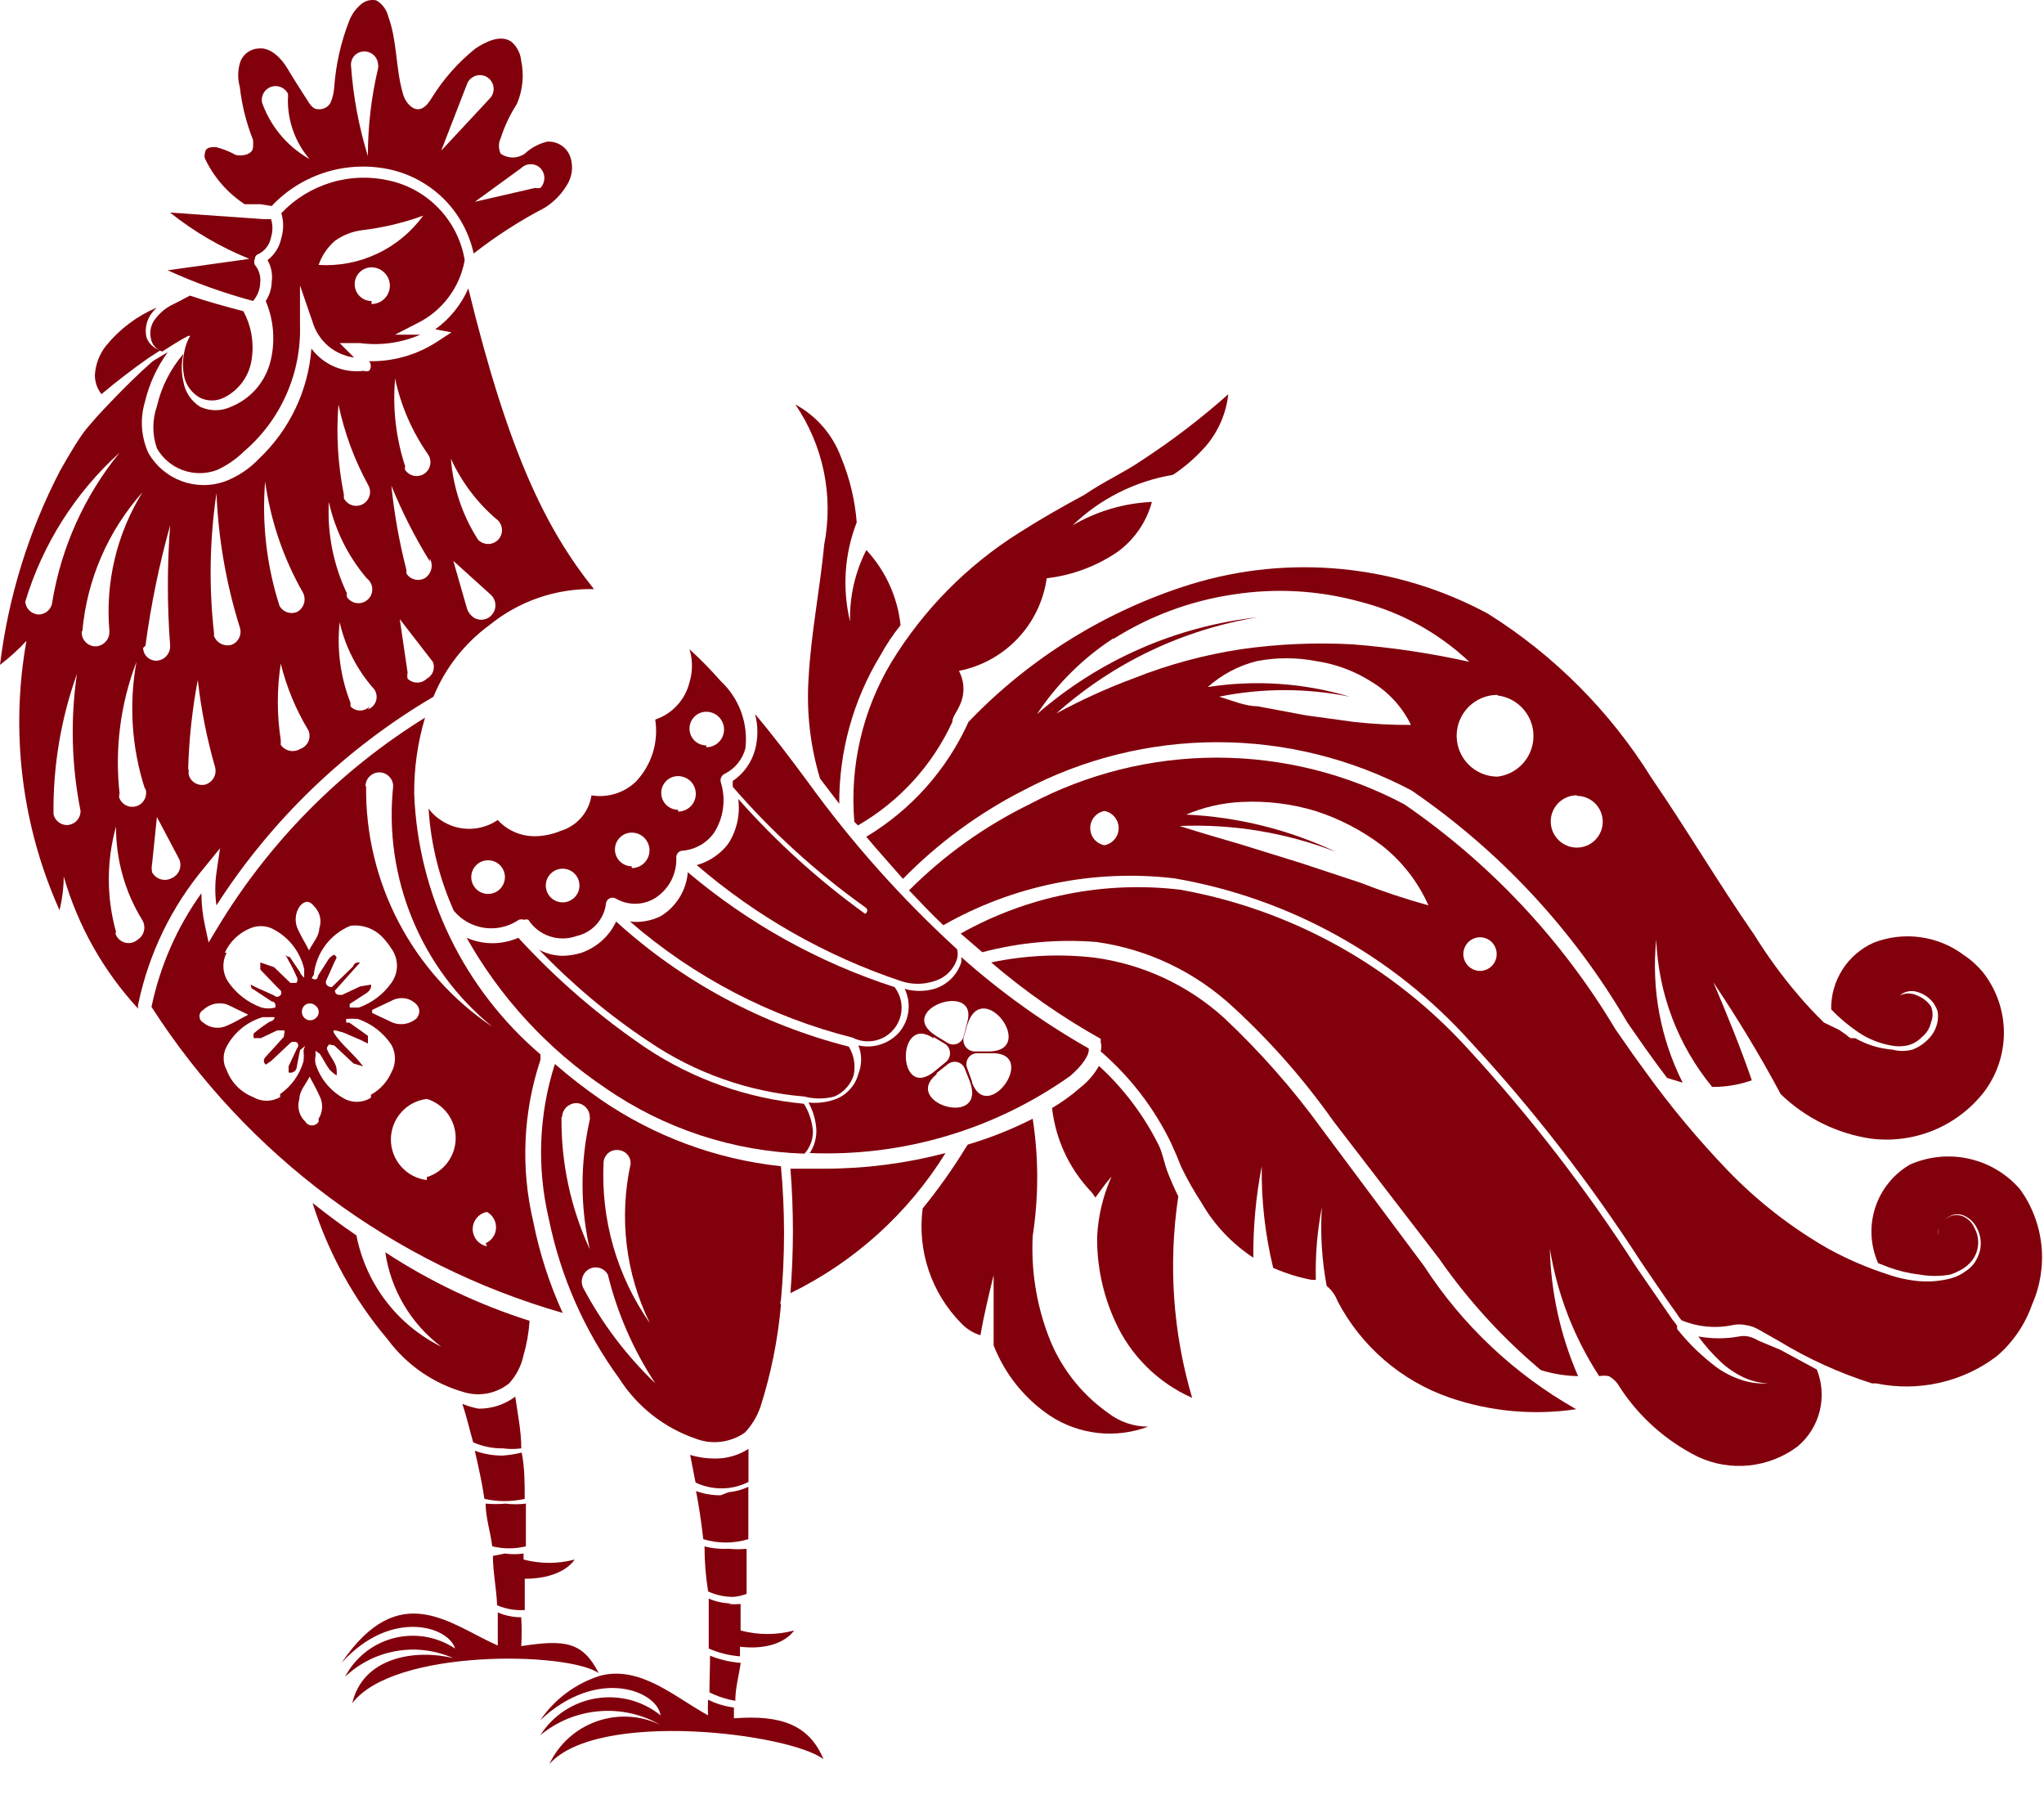
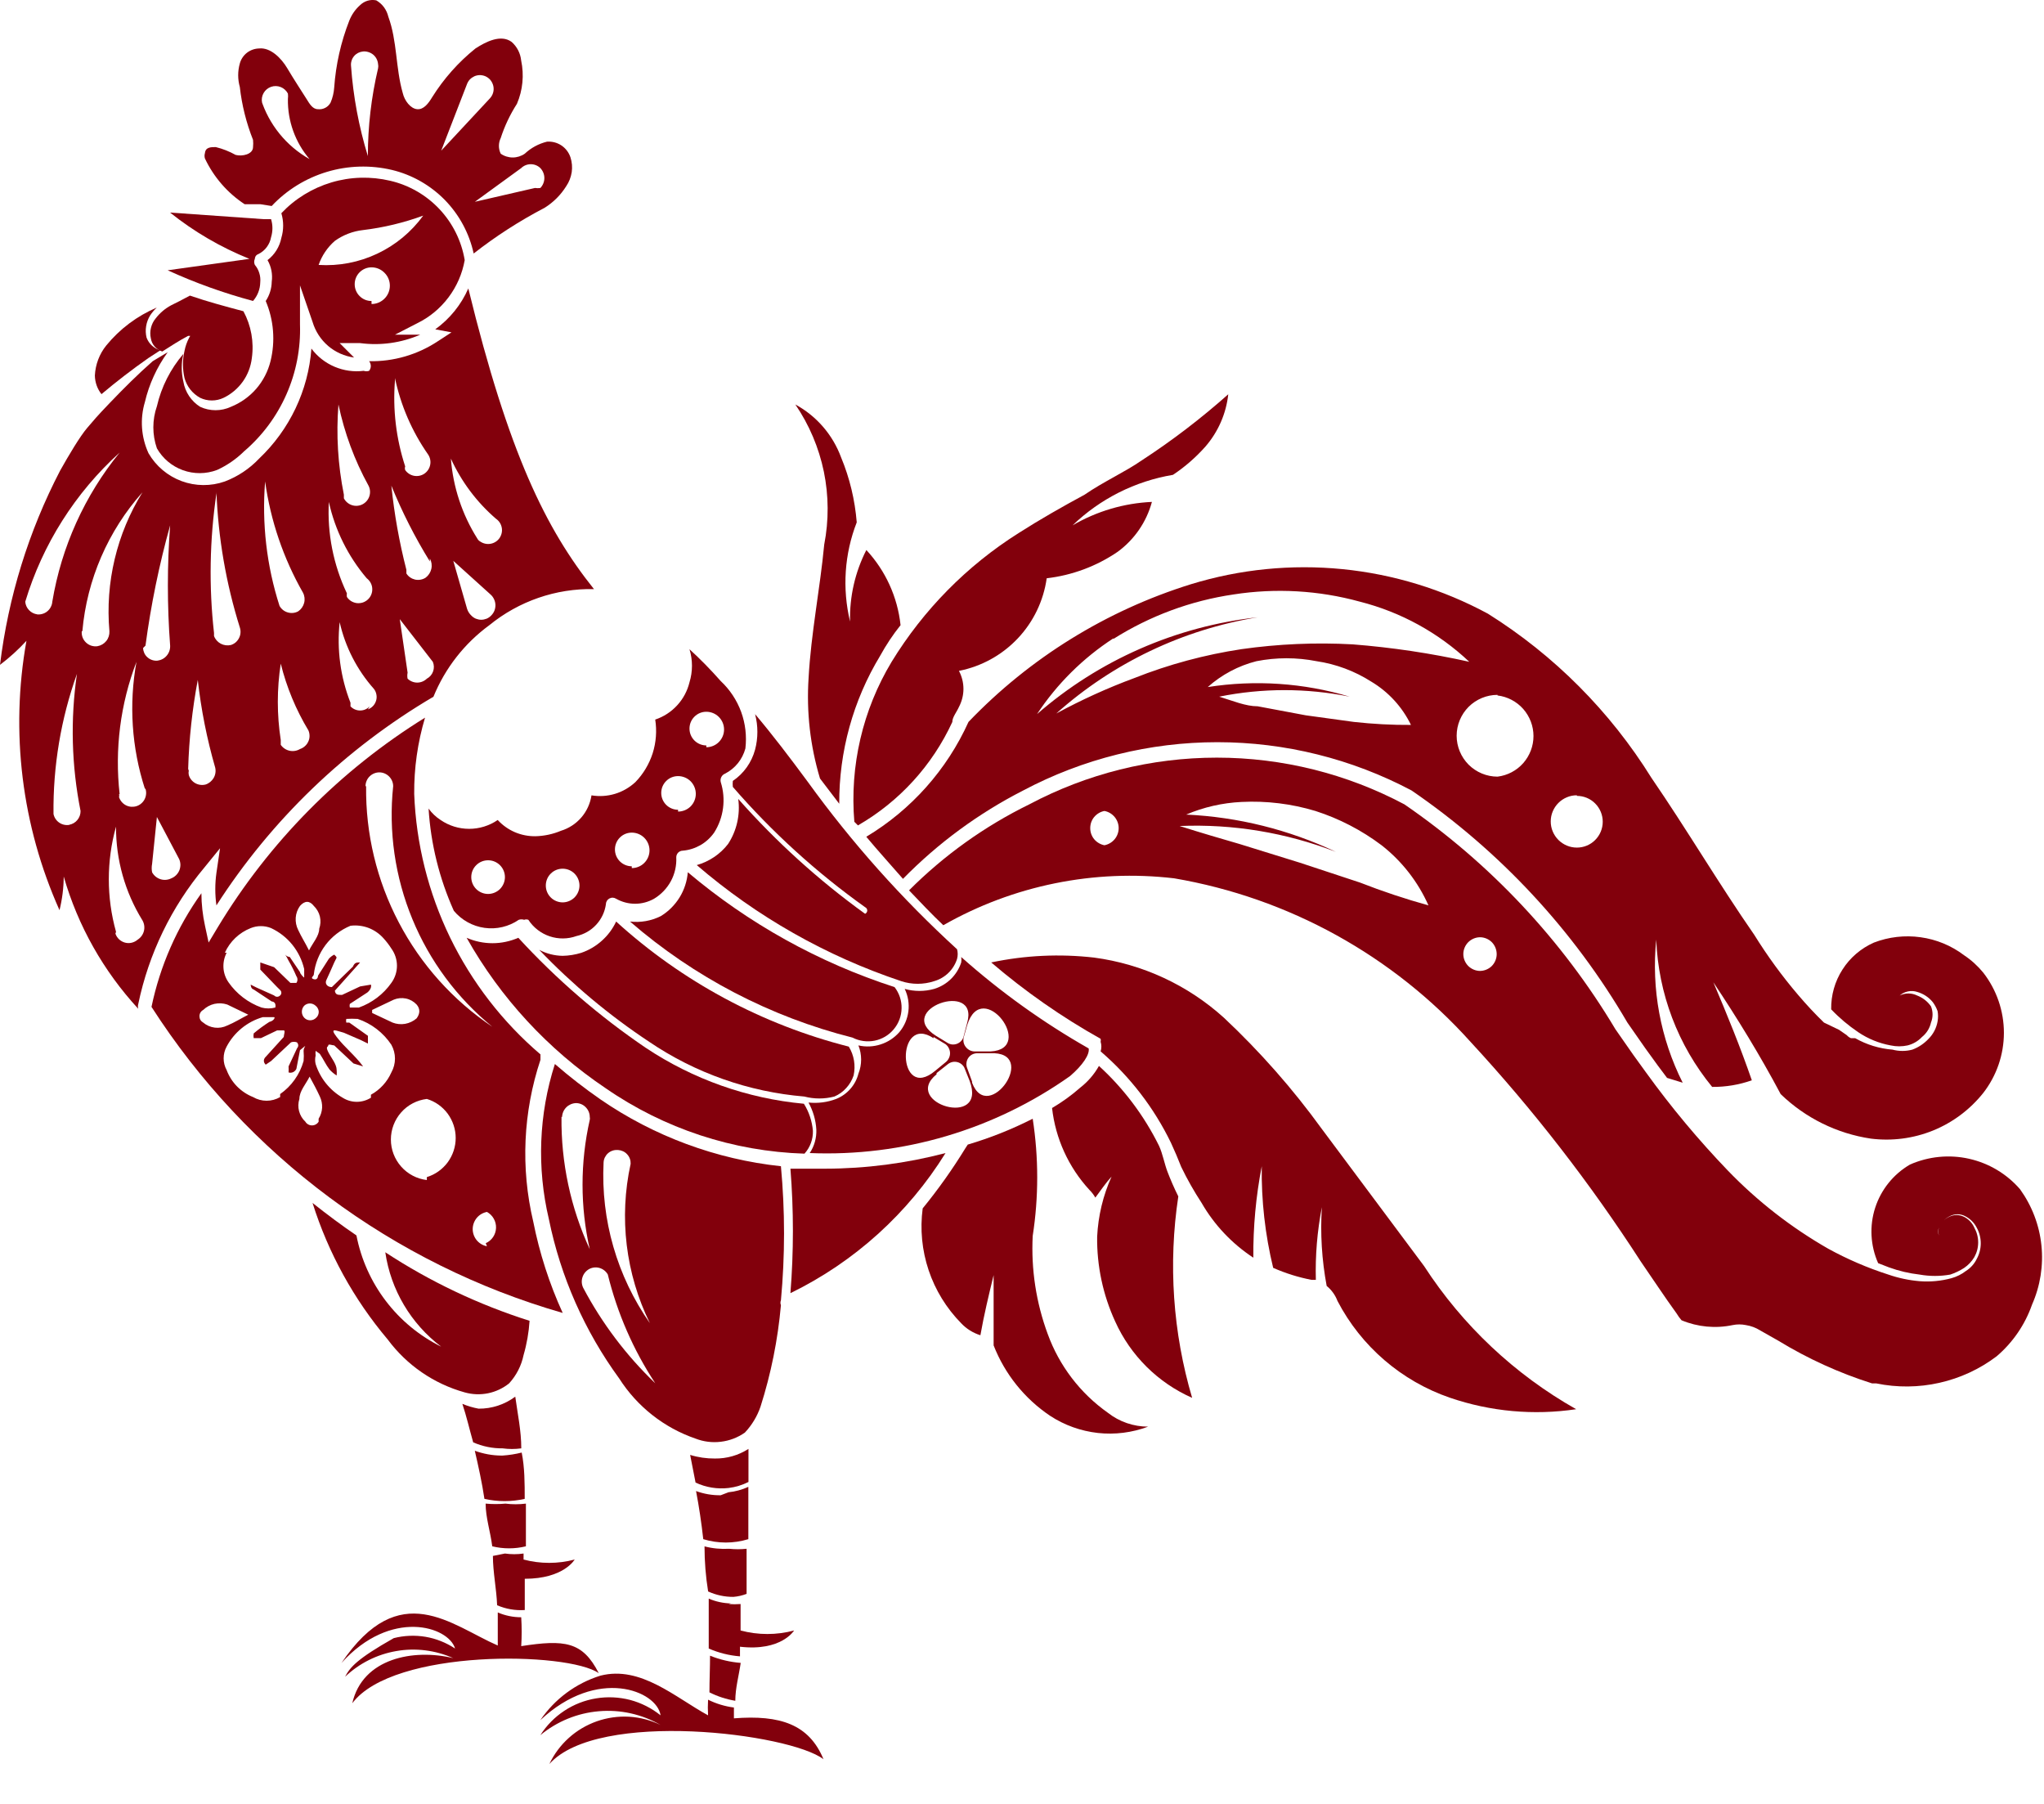
<svg xmlns="http://www.w3.org/2000/svg" width="34" height="30" viewBox="0 0 34 30" fill="none">
  <path d="M4.519 3.426C4.77 3.159 5.087 2.964 5.439 2.858C5.79 2.753 6.162 2.742 6.519 2.826C6.853 2.906 7.158 3.08 7.399 3.325C7.639 3.571 7.806 3.88 7.879 4.216C8.248 3.927 8.643 3.673 9.059 3.456C9.205 3.365 9.328 3.242 9.419 3.096C9.466 3.027 9.497 2.947 9.51 2.864C9.522 2.781 9.515 2.696 9.489 2.616C9.462 2.535 9.409 2.466 9.339 2.419C9.268 2.372 9.184 2.35 9.099 2.356C8.96 2.39 8.833 2.459 8.729 2.556C8.67 2.597 8.6 2.619 8.529 2.619C8.457 2.619 8.387 2.597 8.329 2.556C8.309 2.515 8.299 2.471 8.299 2.426C8.299 2.381 8.309 2.337 8.329 2.296C8.394 2.095 8.485 1.904 8.599 1.726C8.696 1.499 8.72 1.248 8.669 1.006C8.657 0.886 8.6 0.775 8.509 0.696C8.329 0.566 8.079 0.696 7.909 0.806C7.625 1.034 7.382 1.308 7.189 1.616C7.129 1.716 7.049 1.826 6.939 1.816C6.829 1.806 6.729 1.676 6.699 1.546C6.579 1.126 6.609 0.686 6.459 0.276C6.446 0.22 6.421 0.167 6.387 0.12C6.353 0.074 6.309 0.035 6.259 0.006C6.211 -0.004 6.161 -0.002 6.114 0.012C6.067 0.026 6.024 0.052 5.989 0.086C5.909 0.157 5.848 0.246 5.809 0.346C5.67 0.701 5.586 1.076 5.559 1.456C5.553 1.542 5.533 1.627 5.499 1.706C5.479 1.743 5.448 1.774 5.411 1.793C5.373 1.813 5.331 1.821 5.289 1.816C5.199 1.816 5.149 1.726 5.099 1.646C5.049 1.566 4.879 1.306 4.779 1.136C4.679 0.966 4.499 0.786 4.309 0.806C4.236 0.808 4.165 0.833 4.107 0.878C4.05 0.923 4.008 0.985 3.989 1.056C3.953 1.184 3.953 1.318 3.989 1.446C4.023 1.748 4.097 2.044 4.209 2.326C4.213 2.366 4.213 2.406 4.209 2.446C4.209 2.566 4.029 2.606 3.919 2.576C3.815 2.518 3.704 2.474 3.589 2.446C3.509 2.446 3.419 2.446 3.409 2.546C3.4 2.575 3.4 2.607 3.409 2.636C3.555 2.945 3.783 3.208 4.069 3.396H4.329L4.519 3.426ZM8.669 2.796C8.712 2.754 8.769 2.731 8.829 2.731C8.889 2.731 8.946 2.754 8.989 2.796C9.031 2.841 9.055 2.9 9.055 2.961C9.055 3.022 9.031 3.081 8.989 3.126C8.959 3.131 8.929 3.131 8.899 3.126L7.899 3.356L8.669 2.796ZM7.769 1.396C7.78 1.368 7.796 1.342 7.817 1.32C7.839 1.298 7.864 1.281 7.892 1.268C7.92 1.256 7.95 1.25 7.98 1.249C8.01 1.249 8.041 1.255 8.069 1.266C8.103 1.28 8.134 1.303 8.158 1.331C8.181 1.36 8.198 1.394 8.206 1.43C8.214 1.466 8.213 1.504 8.203 1.54C8.193 1.576 8.174 1.609 8.149 1.636L7.339 2.506L7.769 1.396ZM6.039 0.856C6.069 0.853 6.099 0.857 6.128 0.866C6.157 0.875 6.184 0.889 6.208 0.909C6.231 0.928 6.25 0.952 6.264 0.979C6.278 1.006 6.286 1.036 6.289 1.066C6.294 1.089 6.294 1.113 6.289 1.136C6.176 1.615 6.119 2.104 6.119 2.596C5.969 2.108 5.875 1.605 5.839 1.096C5.836 1.067 5.839 1.038 5.848 1.01C5.856 0.982 5.87 0.957 5.889 0.934C5.907 0.912 5.93 0.894 5.956 0.88C5.982 0.867 6.01 0.859 6.039 0.856ZM4.359 1.706C4.348 1.652 4.357 1.595 4.385 1.547C4.412 1.499 4.456 1.463 4.509 1.444C4.561 1.426 4.618 1.427 4.67 1.448C4.721 1.468 4.763 1.507 4.789 1.556C4.793 1.586 4.793 1.616 4.789 1.646C4.783 2.012 4.911 2.368 5.149 2.646C4.762 2.428 4.472 2.07 4.339 1.646L4.359 1.706Z" fill="#82000C" />
  <path d="M4.329 4.695C4.334 4.643 4.329 4.591 4.313 4.541C4.298 4.491 4.273 4.445 4.239 4.405C4.232 4.389 4.228 4.372 4.228 4.355C4.228 4.338 4.232 4.321 4.239 4.305C4.239 4.305 4.239 4.245 4.299 4.225C4.353 4.198 4.401 4.159 4.437 4.11C4.474 4.061 4.498 4.005 4.509 3.945C4.539 3.847 4.539 3.743 4.509 3.645H4.389L2.829 3.535C3.229 3.855 3.674 4.114 4.149 4.305L2.789 4.495C3.247 4.704 3.722 4.875 4.209 5.005C4.285 4.919 4.327 4.809 4.329 4.695Z" fill="#82000C" />
  <path d="M2.668 5.825C2.616 5.811 2.568 5.785 2.528 5.748C2.488 5.712 2.457 5.666 2.438 5.615C2.423 5.553 2.42 5.488 2.431 5.424C2.441 5.361 2.464 5.3 2.498 5.245C2.529 5.198 2.566 5.154 2.608 5.115C2.281 5.254 1.993 5.47 1.768 5.745C1.653 5.887 1.587 6.063 1.578 6.245C1.58 6.358 1.618 6.467 1.688 6.555C1.941 6.342 2.201 6.142 2.468 5.955L2.668 5.825Z" fill="#82000C" />
  <path d="M6.49 3.006C6.167 2.93 5.83 2.939 5.512 3.034C5.195 3.129 4.907 3.305 4.68 3.546C4.72 3.68 4.72 3.823 4.68 3.956C4.651 4.104 4.569 4.235 4.45 4.326C4.513 4.435 4.537 4.562 4.52 4.686C4.518 4.8 4.483 4.912 4.42 5.006C4.554 5.322 4.582 5.673 4.5 6.006C4.458 6.176 4.376 6.334 4.262 6.466C4.147 6.598 4.002 6.701 3.84 6.766C3.76 6.803 3.673 6.822 3.585 6.822C3.497 6.822 3.41 6.803 3.33 6.766C3.256 6.72 3.193 6.658 3.145 6.586C3.097 6.514 3.064 6.432 3.05 6.346C3.014 6.195 3.014 6.038 3.05 5.886C2.835 6.137 2.684 6.435 2.61 6.756C2.531 6.983 2.531 7.23 2.61 7.456C2.706 7.625 2.86 7.754 3.043 7.82C3.227 7.886 3.427 7.885 3.61 7.816C3.777 7.74 3.929 7.635 4.06 7.506C4.363 7.247 4.604 6.923 4.765 6.557C4.926 6.192 5.003 5.795 4.99 5.396V4.746L5.2 5.356C5.246 5.51 5.336 5.648 5.458 5.753C5.58 5.857 5.73 5.924 5.89 5.946L5.65 5.706H5.99C6.33 5.751 6.675 5.703 6.99 5.566H6.57L6.94 5.376C7.145 5.276 7.323 5.128 7.46 4.946C7.598 4.763 7.69 4.551 7.73 4.326C7.677 4.008 7.531 3.713 7.31 3.478C7.089 3.243 6.804 3.079 6.49 3.006ZM6.18 5.006C6.105 5.006 6.034 4.977 5.982 4.924C5.929 4.872 5.9 4.801 5.9 4.726C5.9 4.652 5.929 4.581 5.982 4.528C6.034 4.476 6.105 4.446 6.18 4.446C6.261 4.446 6.338 4.478 6.395 4.536C6.453 4.593 6.485 4.67 6.485 4.751C6.485 4.832 6.453 4.91 6.395 4.967C6.338 5.024 6.261 5.056 6.18 5.056V5.006ZM5.3 4.406C5.353 4.252 5.446 4.114 5.57 4.006C5.708 3.907 5.87 3.845 6.04 3.826C6.381 3.785 6.717 3.704 7.04 3.586C6.842 3.858 6.579 4.076 6.275 4.219C5.971 4.363 5.635 4.427 5.3 4.406Z" fill="#82000C" />
  <path d="M19.28 19.057C19.032 18.555 18.693 18.104 18.28 17.727C18.202 17.866 18.096 17.989 17.97 18.087C17.825 18.215 17.667 18.329 17.5 18.427C17.557 18.934 17.774 19.411 18.12 19.787C18.159 19.825 18.192 19.869 18.22 19.917C18.31 19.797 18.39 19.677 18.49 19.567C18.348 19.882 18.267 20.221 18.25 20.567C18.244 21.053 18.347 21.535 18.55 21.977C18.805 22.543 19.261 22.996 19.83 23.247C19.509 22.16 19.431 21.017 19.6 19.897C19.53 19.757 19.47 19.617 19.42 19.487C19.37 19.357 19.34 19.187 19.28 19.057Z" fill="#82000C" />
  <path d="M18.308 17.276C18.312 17.292 18.312 17.309 18.308 17.326C18.324 17.378 18.324 17.433 18.308 17.485C18.798 17.907 19.196 18.424 19.478 19.006C19.538 19.136 19.598 19.276 19.648 19.405C19.748 19.613 19.862 19.813 19.988 20.006C20.199 20.372 20.494 20.684 20.848 20.916C20.844 20.405 20.891 19.896 20.988 19.395C20.98 19.965 21.044 20.532 21.178 21.085C21.384 21.176 21.598 21.243 21.818 21.285H21.888C21.877 20.88 21.911 20.474 21.988 20.076C21.96 20.514 21.987 20.954 22.068 21.386C22.149 21.452 22.211 21.538 22.248 21.636C22.642 22.392 23.312 22.968 24.118 23.245C24.793 23.476 25.513 23.541 26.218 23.436C25.195 22.858 24.327 22.041 23.688 21.055L21.988 18.776C21.505 18.109 20.959 17.489 20.358 16.925C19.756 16.381 19.003 16.032 18.198 15.925C17.628 15.86 17.05 15.887 16.488 16.006C17.051 16.488 17.661 16.914 18.308 17.276Z" fill="#82000C" />
-   <path d="M29.25 22.296C29.198 22.264 29.14 22.24 29.081 22.226C29.031 22.216 28.98 22.216 28.93 22.226C28.706 22.267 28.475 22.267 28.25 22.226C28.36 22.377 28.484 22.518 28.62 22.646C28.727 22.747 28.849 22.831 28.98 22.896C29.114 22.962 29.261 23 29.41 23.006C29.258 23.016 29.105 22.996 28.96 22.946C28.813 22.898 28.675 22.827 28.55 22.736C28.308 22.554 28.089 22.343 27.901 22.106C27.894 22.09 27.894 22.072 27.901 22.056C27.876 22.017 27.85 21.98 27.82 21.946L27.221 21.076C26.394 19.787 25.457 18.572 24.421 17.446C23.16 16.058 21.476 15.126 19.631 14.796C18.367 14.646 17.089 14.902 15.98 15.526L16.34 15.836C16.96 15.672 17.602 15.615 18.241 15.666C19.094 15.786 19.89 16.167 20.52 16.756C21.139 17.325 21.695 17.959 22.18 18.646L23.941 20.936C24.42 21.624 24.988 22.246 25.631 22.786C25.831 22.848 26.04 22.882 26.25 22.886C25.958 22.216 25.798 21.496 25.78 20.766C25.903 21.522 26.182 22.244 26.601 22.886C26.653 22.876 26.708 22.876 26.761 22.886C26.837 22.927 26.899 22.99 26.941 23.066C27.262 23.562 27.711 23.962 28.241 24.226C28.507 24.351 28.802 24.401 29.094 24.371C29.387 24.341 29.665 24.232 29.901 24.056C30.082 23.904 30.211 23.698 30.269 23.468C30.326 23.238 30.309 22.995 30.221 22.776L29.61 22.446L29.25 22.296Z" fill="#82000C" />
  <path d="M33.601 19.777C33.38 19.522 33.083 19.345 32.754 19.271C32.424 19.197 32.08 19.231 31.771 19.367C31.496 19.527 31.29 19.783 31.192 20.085C31.094 20.388 31.112 20.716 31.241 21.007L31.421 21.077C31.586 21.137 31.757 21.177 31.931 21.197C32.1 21.227 32.272 21.227 32.441 21.197C32.522 21.17 32.599 21.133 32.671 21.087C32.74 21.04 32.798 20.979 32.841 20.907C32.883 20.832 32.905 20.748 32.905 20.662C32.905 20.576 32.883 20.492 32.841 20.417C32.807 20.339 32.747 20.276 32.671 20.237C32.632 20.218 32.59 20.207 32.546 20.207C32.503 20.207 32.46 20.218 32.421 20.237C32.343 20.273 32.282 20.337 32.251 20.417C32.241 20.46 32.241 20.504 32.251 20.547C32.236 20.505 32.236 20.459 32.251 20.417C32.286 20.334 32.35 20.266 32.431 20.227C32.471 20.205 32.516 20.194 32.561 20.194C32.606 20.194 32.651 20.205 32.691 20.227C32.773 20.269 32.839 20.335 32.881 20.417C32.925 20.497 32.948 20.586 32.948 20.677C32.948 20.768 32.925 20.857 32.881 20.937C32.841 21.019 32.779 21.088 32.701 21.137C32.63 21.192 32.548 21.233 32.461 21.257C32.289 21.304 32.109 21.321 31.931 21.307C31.754 21.292 31.579 21.255 31.411 21.197C31.065 21.086 30.73 20.942 30.411 20.767C29.796 20.415 29.233 19.977 28.741 19.467C28.25 18.956 27.796 18.412 27.381 17.837L27.171 17.547L26.871 17.117C25.984 15.632 24.787 14.356 23.361 13.377C22.4 12.867 21.329 12.6 20.241 12.6C19.153 12.6 18.082 12.867 17.121 13.377C16.38 13.74 15.704 14.223 15.121 14.807C15.311 15.007 15.501 15.207 15.691 15.387C16.855 14.724 18.201 14.451 19.531 14.607C21.434 14.932 23.171 15.891 24.461 17.327C25.508 18.46 26.454 19.681 27.291 20.977C27.491 21.267 27.681 21.557 27.891 21.847C27.914 21.886 27.941 21.923 27.971 21.957C28.24 22.069 28.536 22.097 28.821 22.037C28.894 22.022 28.968 22.022 29.041 22.037C29.126 22.05 29.208 22.081 29.281 22.127L29.581 22.297C30.071 22.596 30.594 22.834 31.141 23.007H31.211C31.557 23.078 31.915 23.075 32.26 22.997C32.604 22.92 32.929 22.77 33.211 22.557C33.48 22.328 33.684 22.031 33.801 21.697C33.938 21.387 33.992 21.047 33.957 20.71C33.922 20.373 33.799 20.052 33.601 19.777ZM18.371 14.057C18.305 14.044 18.245 14.009 18.201 13.957C18.158 13.905 18.135 13.84 18.135 13.772C18.135 13.704 18.158 13.639 18.201 13.587C18.245 13.535 18.305 13.499 18.371 13.487C18.438 13.499 18.497 13.535 18.541 13.587C18.584 13.639 18.608 13.704 18.608 13.772C18.608 13.84 18.584 13.905 18.541 13.957C18.497 14.009 18.438 14.044 18.371 14.057ZM22.621 14.677L21.621 14.347L20.621 14.037C20.311 13.947 20.001 13.857 19.621 13.737C20.508 13.7 21.393 13.847 22.221 14.167C21.44 13.798 20.594 13.587 19.731 13.547C20.023 13.423 20.334 13.352 20.651 13.337C21.067 13.316 21.483 13.367 21.881 13.487C22.277 13.614 22.649 13.807 22.981 14.057C23.319 14.321 23.587 14.665 23.761 15.057C23.375 14.95 22.994 14.823 22.621 14.677ZM24.621 16.147C24.547 16.147 24.476 16.117 24.423 16.065C24.371 16.012 24.341 15.941 24.341 15.867C24.341 15.793 24.371 15.722 24.423 15.669C24.476 15.617 24.547 15.587 24.621 15.587C24.695 15.588 24.766 15.619 24.818 15.672C24.869 15.726 24.897 15.798 24.896 15.872C24.895 15.946 24.864 16.017 24.811 16.069C24.757 16.12 24.685 16.148 24.611 16.147H24.621Z" fill="#82000C" />
  <path d="M14.41 13.916C14.61 14.156 14.82 14.386 15.02 14.616C15.603 14.021 16.278 13.525 17.02 13.146C18.015 12.619 19.124 12.343 20.25 12.343C21.376 12.343 22.485 12.619 23.48 13.146C24.948 14.151 26.174 15.469 27.07 17.006L27.37 17.436L27.58 17.726L27.73 17.926L27.99 18.006C27.62 17.271 27.467 16.445 27.55 15.626C27.584 16.522 27.911 17.383 28.48 18.076C28.705 18.078 28.928 18.041 29.14 17.966C28.95 17.416 28.73 16.876 28.5 16.336C28.9 16.936 29.28 17.556 29.62 18.196C30.031 18.593 30.555 18.852 31.12 18.936C31.471 18.98 31.827 18.934 32.155 18.801C32.482 18.668 32.77 18.452 32.99 18.176C33.212 17.89 33.333 17.538 33.333 17.176C33.333 16.814 33.212 16.462 32.99 16.176C32.898 16.064 32.791 15.966 32.67 15.886C32.459 15.726 32.21 15.623 31.947 15.587C31.685 15.55 31.417 15.581 31.17 15.676C30.956 15.771 30.774 15.926 30.648 16.124C30.521 16.321 30.456 16.552 30.46 16.786C30.596 16.929 30.747 17.056 30.91 17.166C31.073 17.276 31.257 17.351 31.45 17.386C31.542 17.406 31.638 17.406 31.73 17.386C31.822 17.363 31.905 17.315 31.97 17.246C32.046 17.185 32.099 17.101 32.12 17.006C32.155 16.919 32.155 16.823 32.12 16.736C32.063 16.654 31.983 16.592 31.89 16.556C31.845 16.534 31.795 16.522 31.745 16.522C31.695 16.522 31.645 16.534 31.6 16.556C31.639 16.522 31.686 16.498 31.737 16.488C31.788 16.477 31.841 16.48 31.89 16.496C31.992 16.525 32.083 16.584 32.15 16.666C32.184 16.712 32.211 16.762 32.23 16.816C32.24 16.872 32.24 16.93 32.23 16.986C32.211 17.096 32.159 17.197 32.08 17.276C32.005 17.356 31.913 17.418 31.81 17.456C31.702 17.485 31.588 17.485 31.48 17.456C31.262 17.439 31.05 17.374 30.86 17.266H30.79C30.763 17.255 30.739 17.238 30.72 17.216L30.59 17.126L30.34 17.006C30.189 16.86 30.046 16.706 29.91 16.546C29.642 16.232 29.398 15.897 29.18 15.546C28.59 14.696 28.06 13.796 27.47 12.936C26.783 11.831 25.853 10.897 24.75 10.206C24 9.801 23.177 9.549 22.329 9.465C21.481 9.381 20.625 9.466 19.81 9.716C18.403 10.154 17.13 10.941 16.11 12.006C15.751 12.801 15.158 13.467 14.41 13.916ZM22.52 12.006L21.72 11.896L20.92 11.746C20.72 11.746 20.51 11.656 20.28 11.586C20.996 11.441 21.734 11.441 22.45 11.586C21.685 11.357 20.879 11.303 20.09 11.426C20.322 11.22 20.599 11.072 20.9 10.996C21.23 10.931 21.57 10.931 21.9 10.996C22.224 11.044 22.534 11.16 22.81 11.336C23.096 11.507 23.325 11.757 23.47 12.056C23.153 12.058 22.836 12.041 22.52 12.006ZM26.23 13.236C26.344 13.236 26.454 13.281 26.534 13.362C26.615 13.443 26.66 13.552 26.66 13.666C26.66 13.78 26.615 13.889 26.534 13.97C26.454 14.051 26.344 14.096 26.23 14.096C26.173 14.096 26.116 14.085 26.064 14.063C26.011 14.041 25.963 14.009 25.923 13.969C25.882 13.928 25.85 13.88 25.828 13.827C25.806 13.775 25.795 13.718 25.795 13.661C25.795 13.604 25.806 13.547 25.828 13.495C25.85 13.442 25.882 13.394 25.923 13.353C25.963 13.313 26.011 13.281 26.064 13.259C26.116 13.237 26.173 13.226 26.23 13.226V13.236ZM24.91 11.566C25.075 11.586 25.227 11.666 25.337 11.79C25.447 11.915 25.508 12.075 25.508 12.241C25.508 12.407 25.447 12.567 25.337 12.692C25.227 12.816 25.075 12.896 24.91 12.916C24.73 12.916 24.557 12.844 24.429 12.717C24.302 12.589 24.23 12.416 24.23 12.236C24.23 12.056 24.302 11.883 24.429 11.755C24.557 11.628 24.73 11.556 24.91 11.556V11.566ZM18.52 10.626C19.128 10.242 19.809 9.99 20.52 9.886C21.221 9.777 21.937 9.818 22.62 10.006C23.302 10.179 23.928 10.523 24.44 11.006C23.801 10.864 23.153 10.767 22.5 10.716C21.882 10.682 21.263 10.709 20.65 10.796C20.041 10.888 19.443 11.049 18.87 11.276C18.423 11.441 17.989 11.639 17.57 11.866C18.512 11.025 19.674 10.47 20.92 10.266C19.561 10.416 18.281 10.978 17.25 11.876C17.582 11.373 18.015 10.944 18.52 10.616V10.626Z" fill="#82000C" />
  <path d="M18.041 8.227C17.671 8.427 17.301 8.637 16.941 8.867C16.083 9.409 15.361 10.141 14.831 11.007C14.35 11.806 14.133 12.737 14.211 13.667L14.271 13.727C14.96 13.33 15.508 12.729 15.841 12.007C15.841 11.927 15.911 11.847 15.951 11.757C16 11.664 16.026 11.561 16.026 11.457C16.026 11.352 16 11.249 15.951 11.157C16.324 11.084 16.665 10.896 16.927 10.62C17.189 10.344 17.358 9.993 17.411 9.617C17.834 9.568 18.239 9.417 18.591 9.177C18.87 8.973 19.071 8.68 19.161 8.347C18.696 8.368 18.243 8.502 17.841 8.737C18.3 8.295 18.882 8.002 19.511 7.897C19.711 7.764 19.892 7.606 20.051 7.427C20.263 7.182 20.396 6.879 20.431 6.557C19.979 6.959 19.498 7.327 18.991 7.657C18.701 7.857 18.361 8.007 18.041 8.227Z" fill="#82000C" />
  <path d="M14.64 10.907C14.739 10.727 14.852 10.556 14.98 10.397C14.93 9.929 14.73 9.491 14.411 9.147C14.223 9.515 14.13 9.924 14.14 10.337C14.008 9.788 14.046 9.212 14.251 8.687C14.221 8.315 14.134 7.951 13.991 7.607C13.852 7.231 13.582 6.918 13.23 6.727C13.46 7.064 13.621 7.444 13.704 7.844C13.786 8.243 13.788 8.656 13.71 9.057C13.64 9.797 13.491 10.527 13.45 11.277C13.413 11.84 13.477 12.406 13.64 12.947L13.96 13.367C13.956 12.499 14.191 11.648 14.64 10.907Z" fill="#82000C" />
  <path d="M11.469 10.797C11.524 10.976 11.524 11.168 11.469 11.347C11.434 11.49 11.364 11.622 11.264 11.73C11.164 11.839 11.039 11.92 10.899 11.967C10.928 12.154 10.914 12.345 10.857 12.526C10.799 12.706 10.701 12.871 10.569 13.007C10.472 13.097 10.356 13.164 10.23 13.202C10.103 13.24 9.969 13.249 9.839 13.227C9.818 13.363 9.76 13.491 9.669 13.596C9.579 13.7 9.461 13.777 9.329 13.817C9.196 13.873 9.053 13.903 8.909 13.907C8.791 13.909 8.673 13.886 8.565 13.84C8.456 13.793 8.359 13.724 8.279 13.637C8.139 13.733 7.973 13.784 7.804 13.784C7.634 13.784 7.469 13.733 7.329 13.637C7.251 13.587 7.183 13.522 7.129 13.447C7.165 14.034 7.308 14.61 7.549 15.147C7.678 15.302 7.86 15.403 8.06 15.431C8.26 15.459 8.463 15.411 8.629 15.297C8.658 15.287 8.69 15.287 8.719 15.297C8.741 15.288 8.766 15.288 8.789 15.297C8.872 15.425 8.997 15.522 9.142 15.571C9.287 15.62 9.445 15.619 9.589 15.567C9.715 15.539 9.83 15.474 9.917 15.379C10.005 15.284 10.061 15.165 10.079 15.037C10.079 15.017 10.085 14.998 10.095 14.981C10.105 14.965 10.12 14.951 10.137 14.942C10.155 14.933 10.174 14.928 10.194 14.929C10.213 14.93 10.232 14.936 10.249 14.947C10.345 15.001 10.454 15.03 10.564 15.03C10.674 15.03 10.783 15.001 10.879 14.947C10.997 14.876 11.094 14.775 11.16 14.653C11.225 14.532 11.256 14.395 11.249 14.257C11.249 14.228 11.261 14.2 11.281 14.179C11.302 14.159 11.33 14.147 11.359 14.147C11.462 14.138 11.562 14.106 11.652 14.055C11.742 14.003 11.819 13.932 11.879 13.847C11.958 13.723 12.008 13.584 12.027 13.439C12.046 13.294 12.033 13.146 11.989 13.007C11.982 12.979 11.985 12.95 11.998 12.924C12.011 12.898 12.032 12.878 12.059 12.867C12.142 12.825 12.215 12.766 12.274 12.693C12.332 12.621 12.375 12.537 12.399 12.447C12.423 12.241 12.399 12.033 12.328 11.838C12.256 11.643 12.14 11.468 11.989 11.327C11.825 11.141 11.652 10.964 11.469 10.797ZM8.119 14.867C8.045 14.867 7.973 14.837 7.921 14.785C7.868 14.732 7.839 14.661 7.839 14.587C7.839 14.513 7.868 14.441 7.921 14.389C7.973 14.336 8.045 14.307 8.119 14.307C8.193 14.307 8.264 14.336 8.317 14.389C8.369 14.441 8.399 14.513 8.399 14.587C8.399 14.661 8.369 14.732 8.317 14.785C8.264 14.837 8.193 14.867 8.119 14.867ZM9.359 15.007C9.285 15.007 9.213 14.977 9.161 14.925C9.108 14.872 9.079 14.801 9.079 14.727C9.079 14.653 9.108 14.581 9.161 14.529C9.213 14.476 9.285 14.447 9.359 14.447C9.433 14.447 9.504 14.476 9.557 14.529C9.609 14.581 9.639 14.653 9.639 14.727C9.639 14.801 9.609 14.872 9.557 14.925C9.504 14.977 9.433 15.007 9.359 15.007ZM10.509 14.407C10.435 14.407 10.363 14.377 10.311 14.325C10.258 14.272 10.229 14.201 10.229 14.127C10.229 14.053 10.258 13.981 10.311 13.929C10.363 13.876 10.435 13.847 10.509 13.847C10.587 13.847 10.662 13.878 10.717 13.933C10.773 13.989 10.804 14.064 10.804 14.142C10.804 14.22 10.773 14.295 10.717 14.351C10.662 14.406 10.587 14.437 10.509 14.437V14.407ZM11.279 13.467C11.205 13.467 11.133 13.437 11.081 13.385C11.028 13.332 10.999 13.261 10.999 13.187C10.999 13.113 11.028 13.041 11.081 12.989C11.133 12.936 11.205 12.907 11.279 12.907C11.357 12.907 11.432 12.938 11.488 12.993C11.543 13.049 11.574 13.124 11.574 13.202C11.574 13.28 11.543 13.355 11.488 13.411C11.432 13.466 11.357 13.497 11.279 13.497V13.467ZM11.749 12.397C11.675 12.397 11.603 12.367 11.551 12.315C11.498 12.262 11.469 12.191 11.469 12.117C11.469 12.043 11.498 11.971 11.551 11.919C11.603 11.866 11.675 11.837 11.749 11.837C11.827 11.837 11.902 11.868 11.957 11.923C12.013 11.979 12.044 12.054 12.044 12.132C12.044 12.21 12.013 12.285 11.957 12.341C11.902 12.396 11.827 12.427 11.749 12.427V12.397Z" fill="#82000C" />
  <path d="M13.372 18.356C12.431 18.269 11.528 17.949 10.742 17.426C9.967 16.9 9.255 16.286 8.622 15.596C8.486 15.655 8.34 15.686 8.192 15.686C8.044 15.686 7.897 15.655 7.762 15.596C8.326 16.598 9.117 17.454 10.072 18.096C11.047 18.771 12.196 19.149 13.382 19.186C13.476 19.082 13.526 18.946 13.522 18.806C13.508 18.646 13.457 18.491 13.372 18.356Z" fill="#82000C" />
  <path d="M10.991 15.236C10.833 15.315 10.656 15.346 10.48 15.326C11.546 16.25 12.813 16.911 14.181 17.256C14.294 17.314 14.424 17.332 14.549 17.307C14.673 17.282 14.786 17.215 14.867 17.117C14.949 17.019 14.995 16.896 14.997 16.769C15 16.641 14.958 16.517 14.88 16.416C13.62 16.009 12.452 15.36 11.441 14.506C11.429 14.655 11.382 14.798 11.304 14.925C11.225 15.052 11.118 15.159 10.991 15.236Z" fill="#82000C" />
  <path d="M12.56 11.877C12.84 12.207 13.13 12.587 13.44 13.007C14.17 14.016 15.001 14.947 15.92 15.787C15.934 15.839 15.934 15.895 15.92 15.947C15.892 16.035 15.843 16.115 15.776 16.18C15.71 16.244 15.629 16.291 15.54 16.317C15.361 16.376 15.168 16.376 14.99 16.317C13.742 15.9 12.587 15.245 11.59 14.387C11.796 14.329 11.979 14.206 12.11 14.037C12.255 13.816 12.315 13.549 12.28 13.287C12.911 13.999 13.618 14.64 14.39 15.197C14.4 15.192 14.41 15.185 14.416 15.175C14.422 15.165 14.426 15.154 14.426 15.142C14.426 15.13 14.422 15.119 14.416 15.109C14.41 15.099 14.4 15.092 14.39 15.087C13.58 14.509 12.842 13.838 12.19 13.087C12.186 13.054 12.186 13.02 12.19 12.987C12.372 12.864 12.503 12.679 12.56 12.467C12.611 12.274 12.611 12.07 12.56 11.877Z" fill="#82000C" />
  <path d="M9.669 15.846C9.568 15.877 9.464 15.894 9.359 15.896C9.223 15.894 9.089 15.86 8.969 15.796C9.52 16.372 10.134 16.886 10.799 17.326C11.566 17.846 12.455 18.159 13.379 18.236C13.543 18.279 13.715 18.279 13.879 18.236C13.954 18.204 14.021 18.156 14.076 18.095C14.131 18.035 14.173 17.964 14.199 17.886C14.235 17.722 14.207 17.55 14.119 17.406C12.678 17.04 11.349 16.326 10.249 15.326C10.192 15.447 10.111 15.556 10.011 15.645C9.912 15.734 9.795 15.803 9.669 15.846Z" fill="#82000C" />
  <path d="M15.989 15.916C15.994 15.946 15.994 15.976 15.989 16.006C15.955 16.11 15.896 16.205 15.818 16.281C15.74 16.358 15.644 16.414 15.539 16.446C15.379 16.491 15.209 16.491 15.049 16.446C15.105 16.562 15.126 16.692 15.11 16.819C15.094 16.947 15.042 17.067 14.959 17.166C14.876 17.26 14.769 17.331 14.649 17.369C14.53 17.408 14.402 17.414 14.279 17.386C14.339 17.537 14.339 17.705 14.279 17.856C14.255 17.95 14.209 18.037 14.144 18.11C14.08 18.183 13.999 18.24 13.909 18.276C13.763 18.332 13.605 18.352 13.449 18.336C13.525 18.475 13.57 18.628 13.579 18.786C13.584 18.924 13.546 19.061 13.469 19.176C15.014 19.239 16.537 18.789 17.799 17.896C18.009 17.716 18.129 17.536 18.109 17.436C17.351 17.005 16.641 16.496 15.989 15.916ZM16.449 17.486H16.219C16.191 17.487 16.162 17.481 16.136 17.469C16.11 17.457 16.087 17.439 16.069 17.417C16.05 17.395 16.037 17.369 16.03 17.341C16.024 17.313 16.023 17.284 16.029 17.256L16.089 17.046C16.339 16.246 17.239 17.446 16.479 17.486H16.449ZM16.089 17.006L16.029 17.236C16.022 17.264 16.008 17.291 15.988 17.312C15.968 17.334 15.943 17.35 15.916 17.36C15.888 17.37 15.858 17.373 15.829 17.369C15.8 17.364 15.773 17.353 15.749 17.336L15.569 17.226C14.869 16.786 16.289 16.296 16.089 17.006ZM15.529 17.246L15.729 17.366C15.752 17.384 15.771 17.407 15.783 17.433C15.796 17.459 15.803 17.487 15.803 17.516C15.803 17.545 15.796 17.573 15.783 17.599C15.771 17.625 15.752 17.648 15.729 17.666L15.559 17.806C14.919 18.346 14.899 16.846 15.529 17.266V17.246ZM15.579 17.846L15.769 17.696C15.792 17.678 15.818 17.667 15.846 17.661C15.873 17.656 15.902 17.657 15.93 17.665C15.957 17.672 15.982 17.687 16.003 17.706C16.024 17.725 16.04 17.749 16.049 17.776L16.129 17.976C16.429 18.776 14.989 18.346 15.579 17.866V17.846ZM16.169 17.986L16.089 17.766C16.078 17.739 16.073 17.71 16.076 17.681C16.078 17.652 16.088 17.623 16.103 17.599C16.119 17.574 16.141 17.554 16.166 17.539C16.192 17.525 16.22 17.517 16.249 17.516H16.469C17.299 17.476 16.439 18.716 16.169 18.006V17.986Z" fill="#82000C" />
  <path d="M16.058 19.096C15.844 19.445 15.607 19.779 15.348 20.096C15.302 20.442 15.336 20.794 15.447 21.125C15.558 21.456 15.743 21.757 15.988 22.006C16.075 22.099 16.186 22.168 16.308 22.206C16.368 21.866 16.448 21.535 16.528 21.206C16.528 21.596 16.528 21.985 16.528 22.375C16.715 22.852 17.043 23.261 17.468 23.546C17.706 23.702 17.978 23.799 18.262 23.831C18.545 23.862 18.831 23.826 19.098 23.726C18.855 23.726 18.619 23.645 18.428 23.495C17.969 23.171 17.62 22.714 17.428 22.186C17.235 21.665 17.15 21.11 17.178 20.555C17.278 19.909 17.278 19.252 17.178 18.605C16.832 18.781 16.47 18.925 16.098 19.035L16.058 19.096Z" fill="#82000C" />
  <path d="M15.728 19.176C15.076 19.347 14.403 19.435 13.728 19.436H13.148C13.203 20.125 13.203 20.817 13.148 21.506C14.211 20.988 15.105 20.18 15.728 19.176Z" fill="#82000C" />
  <path d="M8.078 25.006C8.078 25.236 8.158 25.476 8.188 25.716C8.372 25.761 8.564 25.761 8.748 25.716C8.748 25.476 8.748 25.246 8.748 25.006C8.635 25.02 8.521 25.02 8.408 25.006C8.298 25.016 8.188 25.016 8.078 25.006Z" fill="#82000C" />
  <path d="M7.691 23.347C7.761 23.557 7.811 23.777 7.871 23.987C8.026 24.055 8.193 24.089 8.361 24.087C8.464 24.101 8.569 24.101 8.671 24.087C8.671 23.797 8.611 23.517 8.571 23.227C8.396 23.358 8.181 23.429 7.961 23.427C7.869 23.41 7.778 23.383 7.691 23.347Z" fill="#82000C" />
-   <path d="M8.28 26.816C8.28 27.006 8.28 27.186 8.28 27.366C7.5 27.026 6.65 26.226 5.68 27.656C6.5 26.746 7.46 27.046 7.57 27.416C7.421 27.318 7.254 27.251 7.078 27.221C6.903 27.192 6.723 27.199 6.55 27.243C6.377 27.288 6.216 27.368 6.076 27.479C5.937 27.59 5.822 27.728 5.74 27.886C5.975 27.662 6.272 27.513 6.593 27.458C6.913 27.402 7.243 27.444 7.54 27.576C6.88 27.416 6.03 27.576 5.86 28.326C6.54 27.416 9.45 27.466 9.96 27.826C9.69 27.296 9.39 27.266 8.67 27.376C8.68 27.217 8.68 27.056 8.67 26.896C8.536 26.896 8.403 26.869 8.28 26.816Z" fill="#82000C" />
+   <path d="M8.28 26.816C8.28 27.006 8.28 27.186 8.28 27.366C7.5 27.026 6.65 26.226 5.68 27.656C6.5 26.746 7.46 27.046 7.57 27.416C7.421 27.318 7.254 27.251 7.078 27.221C6.903 27.192 6.723 27.199 6.55 27.243C5.937 27.59 5.822 27.728 5.74 27.886C5.975 27.662 6.272 27.513 6.593 27.458C6.913 27.402 7.243 27.444 7.54 27.576C6.88 27.416 6.03 27.576 5.86 28.326C6.54 27.416 9.45 27.466 9.96 27.826C9.69 27.296 9.39 27.266 8.67 27.376C8.68 27.217 8.68 27.056 8.67 26.896C8.536 26.896 8.403 26.869 8.28 26.816Z" fill="#82000C" />
  <path d="M8.338 24.207C8.188 24.206 8.039 24.178 7.898 24.127C7.958 24.387 8.018 24.657 8.058 24.927C8.279 24.977 8.508 24.977 8.728 24.927C8.728 24.667 8.728 24.407 8.678 24.157C8.574 24.183 8.466 24.2 8.358 24.207H8.338Z" fill="#82000C" />
  <path d="M8.199 25.876C8.199 26.146 8.259 26.426 8.269 26.696C8.414 26.759 8.572 26.786 8.729 26.776C8.729 26.606 8.729 26.426 8.729 26.256C9.379 26.256 9.559 25.936 9.559 25.936C9.281 26.01 8.988 26.01 8.709 25.936V25.836C8.606 25.851 8.502 25.851 8.399 25.836L8.199 25.876Z" fill="#82000C" />
  <path d="M6.409 20.826C6.5 21.451 6.835 22.015 7.339 22.396C6.978 22.217 6.662 21.957 6.418 21.636C6.173 21.315 6.006 20.942 5.929 20.546C5.679 20.376 5.439 20.196 5.199 20.006C5.461 20.838 5.886 21.61 6.449 22.276C6.766 22.703 7.216 23.013 7.729 23.156C7.856 23.192 7.989 23.197 8.118 23.171C8.246 23.145 8.367 23.088 8.469 23.006C8.59 22.873 8.673 22.711 8.709 22.536C8.763 22.35 8.796 22.159 8.809 21.966C7.961 21.697 7.153 21.314 6.409 20.826Z" fill="#82000C" />
  <path d="M11.778 28.527C11.228 28.227 10.658 27.697 9.988 27.867C9.581 27.993 9.228 28.254 8.988 28.607C9.938 27.717 10.928 28.117 10.988 28.527C10.839 28.407 10.666 28.32 10.482 28.271C10.296 28.223 10.103 28.214 9.915 28.245C9.726 28.276 9.546 28.346 9.386 28.452C9.226 28.558 9.091 28.695 8.988 28.857C9.265 28.628 9.604 28.489 9.962 28.459C10.319 28.428 10.677 28.508 10.988 28.687C10.824 28.607 10.646 28.561 10.464 28.55C10.282 28.54 10.1 28.566 9.928 28.626C9.756 28.687 9.597 28.78 9.462 28.902C9.326 29.024 9.216 29.172 9.138 29.337C9.948 28.427 13.138 28.827 13.698 29.257C13.458 28.677 12.978 28.517 12.208 28.577V28.397C12.059 28.378 11.913 28.334 11.778 28.267C11.773 28.354 11.773 28.44 11.778 28.527Z" fill="#82000C" />
  <path d="M11.719 25.717C11.719 25.97 11.739 26.22 11.779 26.467C11.911 26.527 12.054 26.558 12.199 26.557C12.274 26.551 12.348 26.534 12.419 26.507C12.419 26.26 12.419 26.01 12.419 25.757C12.322 25.767 12.225 25.767 12.129 25.757C11.991 25.765 11.852 25.752 11.719 25.717Z" fill="#82000C" />
  <path d="M11.988 24.867C11.848 24.869 11.709 24.845 11.578 24.797C11.628 25.057 11.668 25.327 11.698 25.597C11.942 25.672 12.204 25.672 12.448 25.597V24.727C12.344 24.775 12.232 24.806 12.118 24.817L11.988 24.867Z" fill="#82000C" />
  <path d="M11.48 24.196L11.57 24.656C11.742 24.737 11.932 24.768 12.12 24.746C12.235 24.732 12.347 24.698 12.45 24.646C12.45 24.456 12.45 24.276 12.45 24.096C12.284 24.203 12.089 24.259 11.89 24.256C11.752 24.257 11.613 24.237 11.48 24.196Z" fill="#82000C" />
  <path d="M11.801 28.145C11.937 28.213 12.081 28.26 12.231 28.285C12.231 28.075 12.291 27.865 12.321 27.655C12.146 27.641 11.974 27.601 11.811 27.535C11.811 27.735 11.801 27.945 11.801 28.145Z" fill="#82000C" />
  <path d="M12.159 26.666C12.032 26.663 11.906 26.636 11.789 26.586C11.789 26.866 11.789 27.136 11.789 27.416C11.954 27.488 12.13 27.532 12.309 27.546C12.309 27.496 12.309 27.436 12.309 27.386C12.999 27.466 13.209 27.116 13.209 27.116C12.918 27.194 12.611 27.194 12.319 27.116V26.676C12.252 26.681 12.186 26.681 12.119 26.676L12.159 26.666Z" fill="#82000C" />
  <path d="M12.65 23.395C12.825 22.846 12.939 22.279 12.99 21.705C12.979 21.68 12.979 21.651 12.99 21.625C13.059 20.884 13.059 20.137 12.99 19.395C11.913 19.28 10.882 18.898 9.99 18.285C9.726 18.102 9.472 17.905 9.23 17.695C8.962 18.53 8.928 19.422 9.13 20.275C9.325 21.232 9.724 22.136 10.3 22.925C10.598 23.392 11.046 23.745 11.57 23.925C11.704 23.977 11.849 23.995 11.992 23.977C12.135 23.96 12.271 23.908 12.39 23.825C12.506 23.702 12.595 23.555 12.65 23.395ZM10.04 19.335C10.041 19.305 10.048 19.276 10.061 19.249C10.074 19.223 10.092 19.198 10.114 19.179C10.137 19.159 10.163 19.144 10.192 19.135C10.22 19.126 10.25 19.123 10.28 19.125C10.309 19.127 10.337 19.134 10.363 19.146C10.389 19.158 10.413 19.175 10.432 19.197C10.452 19.218 10.467 19.243 10.477 19.27C10.487 19.297 10.491 19.326 10.49 19.355C10.294 20.25 10.407 21.183 10.81 22.005C10.264 21.225 9.993 20.286 10.04 19.335ZM9.35 18.575C9.352 18.515 9.377 18.458 9.42 18.415C9.462 18.373 9.519 18.348 9.58 18.345C9.641 18.345 9.699 18.369 9.742 18.413C9.785 18.456 9.81 18.514 9.81 18.575C9.814 18.592 9.814 18.609 9.81 18.625C9.65 19.333 9.65 20.068 9.81 20.775C9.492 20.086 9.331 19.334 9.34 18.575H9.35ZM9.7 21.415C9.674 21.36 9.67 21.298 9.689 21.241C9.707 21.183 9.747 21.135 9.8 21.105C9.853 21.077 9.915 21.07 9.973 21.087C10.031 21.104 10.08 21.143 10.11 21.195C10.268 21.839 10.535 22.451 10.9 23.005C10.418 22.543 10.012 22.006 9.7 21.415Z" fill="#82000C" />
  <path d="M8.87 20.316C8.659 19.425 8.701 18.494 8.99 17.625V17.535C8.36 16.998 7.848 16.335 7.486 15.59C7.125 14.845 6.922 14.033 6.89 13.206C6.886 12.776 6.947 12.348 7.07 11.935C5.659 12.809 4.477 14.005 3.62 15.425L3.47 15.675L3.41 15.396C3.371 15.218 3.351 15.037 3.35 14.855C2.944 15.421 2.662 16.065 2.52 16.745C4.107 19.215 6.538 21.024 9.36 21.835C9.138 21.349 8.974 20.839 8.87 20.316ZM6.08 13.075C6.08 13.014 6.104 12.956 6.147 12.913C6.19 12.87 6.249 12.845 6.31 12.845C6.371 12.845 6.429 12.87 6.472 12.913C6.515 12.956 6.54 13.014 6.54 13.075C6.461 13.827 6.571 14.586 6.859 15.284C7.147 15.983 7.604 16.598 8.19 17.076C7.535 16.636 7 16.04 6.634 15.341C6.267 14.643 6.08 13.864 6.09 13.075H6.08ZM6.93 16.936C6.876 16.983 6.81 17.014 6.739 17.027C6.669 17.039 6.596 17.032 6.53 17.006L6.19 16.846V16.796L6.55 16.625C6.613 16.599 6.684 16.592 6.752 16.606C6.82 16.62 6.882 16.655 6.93 16.706C6.99 16.776 6.99 16.855 6.93 16.936ZM5.83 15.396C5.931 15.383 6.035 15.396 6.131 15.432C6.226 15.469 6.312 15.528 6.38 15.605C6.428 15.658 6.472 15.715 6.51 15.775C6.57 15.858 6.603 15.958 6.603 16.061C6.603 16.163 6.57 16.263 6.51 16.346C6.377 16.535 6.188 16.678 5.97 16.756H5.82C5.814 16.736 5.814 16.715 5.82 16.695L6.11 16.506C6.11 16.506 6.19 16.445 6.17 16.375L5.99 16.405L5.69 16.546C5.62 16.546 5.58 16.546 5.57 16.476L5.99 16.006C5.93 16.006 5.9 16.006 5.87 16.076L5.52 16.416C5.44 16.416 5.4 16.355 5.43 16.296C5.46 16.235 5.52 16.096 5.56 16.006C5.6 15.915 5.62 15.935 5.56 15.876C5.525 15.893 5.495 15.917 5.47 15.945L5.29 16.226C5.29 16.226 5.29 16.305 5.22 16.285C5.15 16.265 5.22 16.235 5.22 16.206C5.24 16.028 5.307 15.86 5.414 15.717C5.521 15.575 5.665 15.464 5.83 15.396ZM5.26 16.925C5.247 16.939 5.231 16.949 5.214 16.957C5.197 16.964 5.178 16.968 5.16 16.968C5.141 16.968 5.122 16.964 5.105 16.957C5.088 16.949 5.073 16.939 5.06 16.925C5.035 16.898 5.021 16.862 5.021 16.826C5.021 16.789 5.035 16.753 5.06 16.726C5.085 16.702 5.119 16.688 5.155 16.688C5.19 16.688 5.224 16.702 5.25 16.726C5.265 16.737 5.277 16.752 5.286 16.769C5.295 16.785 5.301 16.804 5.302 16.823C5.303 16.842 5.299 16.861 5.292 16.879C5.285 16.897 5.274 16.913 5.26 16.925ZM4.99 15.066C5.07 14.976 5.15 14.976 5.22 15.066C5.269 15.114 5.305 15.175 5.321 15.242C5.337 15.31 5.333 15.38 5.31 15.445C5.31 15.566 5.2 15.685 5.14 15.806C5.08 15.685 5.01 15.575 4.96 15.466C4.928 15.402 4.914 15.332 4.919 15.261C4.924 15.191 4.949 15.123 4.99 15.066ZM3.74 15.845C3.824 15.658 3.978 15.511 4.17 15.435C4.279 15.391 4.401 15.391 4.51 15.435C4.647 15.5 4.768 15.594 4.863 15.712C4.958 15.83 5.025 15.968 5.06 16.116C5.06 16.116 5.06 16.245 5.06 16.256C5.06 16.265 4.99 16.195 4.99 16.166L4.82 15.915C4.82 15.915 4.76 15.915 4.73 15.855C4.757 15.893 4.78 15.934 4.8 15.976C4.849 16.059 4.892 16.146 4.93 16.235C4.942 16.251 4.948 16.271 4.948 16.291C4.948 16.31 4.942 16.33 4.93 16.346C4.93 16.346 4.86 16.346 4.83 16.346L4.56 16.085L4.33 16.006C4.33 16.066 4.33 16.096 4.33 16.125L4.61 16.416L4.66 16.465C4.666 16.471 4.671 16.478 4.675 16.486C4.678 16.494 4.68 16.502 4.68 16.511C4.68 16.519 4.678 16.527 4.675 16.535C4.671 16.543 4.666 16.55 4.66 16.555C4.653 16.562 4.645 16.567 4.637 16.571C4.628 16.575 4.619 16.577 4.61 16.577C4.6 16.577 4.591 16.575 4.582 16.571C4.574 16.567 4.566 16.562 4.56 16.555L4.27 16.425L4.17 16.375C4.17 16.375 4.17 16.445 4.22 16.456L4.52 16.655C4.52 16.655 4.6 16.655 4.58 16.756C4.504 16.776 4.425 16.776 4.35 16.756C4.127 16.676 3.935 16.529 3.8 16.335C3.751 16.264 3.722 16.181 3.717 16.095C3.712 16.008 3.73 15.922 3.77 15.845H3.74ZM3.38 17.006C3.361 16.995 3.345 16.98 3.334 16.962C3.323 16.943 3.318 16.922 3.318 16.901C3.318 16.879 3.323 16.858 3.334 16.84C3.345 16.821 3.361 16.806 3.38 16.796C3.432 16.746 3.497 16.711 3.567 16.695C3.638 16.68 3.711 16.683 3.78 16.706L4.13 16.875C4.01 16.936 3.9 17.006 3.78 17.055C3.715 17.087 3.643 17.099 3.572 17.09C3.501 17.081 3.434 17.052 3.38 17.006ZM4.66 18.245C4.591 18.285 4.514 18.306 4.435 18.306C4.356 18.306 4.278 18.285 4.21 18.245C4.109 18.205 4.018 18.144 3.942 18.067C3.866 17.989 3.808 17.897 3.77 17.796C3.737 17.736 3.72 17.669 3.72 17.601C3.72 17.532 3.737 17.465 3.77 17.405C3.832 17.288 3.917 17.184 4.02 17.1C4.123 17.016 4.242 16.953 4.37 16.916H4.44C4.44 16.916 4.54 16.916 4.56 16.916C4.58 16.916 4.56 16.976 4.48 16.995C4.389 17.053 4.302 17.117 4.22 17.186C4.215 17.212 4.215 17.239 4.22 17.265C4.28 17.265 4.31 17.265 4.34 17.265L4.61 17.136C4.61 17.136 4.69 17.136 4.72 17.136C4.75 17.136 4.72 17.215 4.72 17.245L4.42 17.576C4.42 17.576 4.35 17.636 4.42 17.706L4.51 17.645L4.84 17.335C4.855 17.329 4.872 17.326 4.89 17.326C4.907 17.326 4.924 17.329 4.94 17.335C4.946 17.342 4.951 17.35 4.955 17.358C4.959 17.367 4.961 17.376 4.961 17.386C4.961 17.395 4.959 17.404 4.955 17.413C4.951 17.421 4.946 17.429 4.94 17.436L4.8 17.735C4.802 17.769 4.802 17.802 4.8 17.835C4.825 17.843 4.852 17.841 4.876 17.83C4.899 17.819 4.919 17.799 4.93 17.776L4.99 17.465C4.99 17.465 4.99 17.465 5.05 17.416C5.11 17.366 5.05 17.416 5.05 17.476C5.055 17.532 5.055 17.589 5.05 17.645C4.987 17.869 4.849 18.063 4.66 18.195V18.245ZM5.3 18.655C5.288 18.674 5.272 18.689 5.252 18.7C5.233 18.711 5.212 18.716 5.19 18.716C5.168 18.716 5.146 18.711 5.127 18.7C5.107 18.689 5.091 18.674 5.08 18.655C5.029 18.608 4.993 18.547 4.975 18.48C4.957 18.413 4.959 18.342 4.98 18.276C4.98 18.145 5.09 18.026 5.15 17.905C5.21 18.015 5.27 18.125 5.32 18.235C5.348 18.294 5.361 18.358 5.358 18.423C5.354 18.488 5.334 18.551 5.3 18.605V18.655ZM6.17 18.256C6.099 18.3 6.018 18.324 5.935 18.324C5.851 18.324 5.77 18.3 5.7 18.256C5.485 18.131 5.325 17.931 5.25 17.695C5.239 17.649 5.239 17.602 5.25 17.555C5.247 17.529 5.247 17.502 5.25 17.476L5.32 17.526C5.38 17.616 5.42 17.706 5.48 17.785C5.515 17.824 5.555 17.858 5.6 17.886C5.603 17.856 5.603 17.825 5.6 17.796C5.6 17.695 5.51 17.596 5.46 17.495C5.41 17.395 5.46 17.416 5.46 17.386C5.46 17.355 5.53 17.386 5.56 17.386L5.88 17.686C5.88 17.686 5.88 17.686 6.04 17.735C5.9 17.546 5.73 17.416 5.6 17.245C5.47 17.076 5.6 17.145 5.72 17.175L6 17.296L6.12 17.355C6.12 17.285 6.12 17.256 6.12 17.226L5.81 17.006H5.76C5.755 16.986 5.755 16.965 5.76 16.945C5.823 16.941 5.886 16.941 5.95 16.945C6.179 17.022 6.376 17.174 6.51 17.375C6.549 17.446 6.57 17.525 6.57 17.605C6.57 17.686 6.549 17.765 6.51 17.835C6.44 17.993 6.321 18.123 6.17 18.206V18.256ZM7.1 19.625C6.935 19.605 6.783 19.526 6.673 19.401C6.563 19.277 6.502 19.117 6.502 18.951C6.502 18.785 6.563 18.624 6.673 18.5C6.783 18.375 6.935 18.296 7.1 18.276C7.239 18.318 7.36 18.404 7.447 18.521C7.533 18.639 7.58 18.78 7.58 18.925C7.58 19.071 7.533 19.213 7.447 19.33C7.36 19.447 7.239 19.533 7.1 19.576V19.625ZM8.1 20.726C8.033 20.713 7.973 20.678 7.93 20.626C7.887 20.574 7.863 20.508 7.863 20.441C7.863 20.373 7.887 20.308 7.93 20.255C7.973 20.203 8.033 20.168 8.1 20.155C8.147 20.181 8.187 20.22 8.213 20.267C8.24 20.314 8.253 20.368 8.251 20.422C8.249 20.476 8.232 20.528 8.202 20.573C8.171 20.618 8.129 20.654 8.08 20.675L8.1 20.726Z" fill="#82000C" />
  <path d="M2.3 16.697C2.474 15.861 2.852 15.081 3.4 14.427L3.66 14.107L3.6 14.517C3.575 14.696 3.575 14.878 3.6 15.057C4.515 13.633 5.751 12.445 7.21 11.587C7.404 11.112 7.726 10.7 8.14 10.397C8.631 9.997 9.247 9.784 9.88 9.797C9.08 8.797 8.46 7.537 7.79 4.797C7.671 5.069 7.481 5.303 7.24 5.477L7.51 5.527L7.28 5.677C6.942 5.9 6.545 6.015 6.14 6.007C6.158 6.03 6.168 6.058 6.168 6.087C6.168 6.116 6.158 6.144 6.14 6.167C6.111 6.177 6.079 6.177 6.05 6.167C5.885 6.188 5.718 6.164 5.565 6.099C5.412 6.034 5.279 5.93 5.18 5.797C5.128 6.494 4.817 7.146 4.31 7.627C4.151 7.795 3.956 7.925 3.74 8.007C3.507 8.089 3.252 8.087 3.02 8.001C2.788 7.915 2.594 7.751 2.47 7.537C2.348 7.27 2.326 6.968 2.41 6.687C2.48 6.388 2.61 6.106 2.79 5.857L2.54 6.007C2.29 6.227 2.06 6.457 1.83 6.697C1.6 6.937 1.57 6.977 1.45 7.117C1.33 7.257 1.14 7.577 1 7.827C0.476 8.835 0.138 9.929 0 11.057C0.158 10.937 0.306 10.803 0.44 10.657C0.169 12.172 0.361 13.733 0.99 15.137C1.035 14.954 1.059 14.766 1.06 14.577C1.296 15.397 1.721 16.15 2.3 16.777C2.292 16.751 2.292 16.723 2.3 16.697ZM8.17 10.237C8.149 10.259 8.123 10.277 8.095 10.289C8.066 10.3 8.036 10.307 8.005 10.307C7.974 10.307 7.944 10.3 7.915 10.289C7.887 10.277 7.861 10.259 7.84 10.237C7.808 10.207 7.784 10.169 7.77 10.127L7.54 9.327L8.16 9.887C8.185 9.909 8.204 9.935 8.218 9.965C8.232 9.995 8.24 10.027 8.241 10.06C8.242 10.092 8.236 10.125 8.224 10.156C8.212 10.186 8.193 10.214 8.17 10.237ZM8.25 8.627C8.3 8.661 8.335 8.714 8.346 8.774C8.358 8.834 8.344 8.896 8.31 8.947C8.276 8.997 8.222 9.032 8.162 9.043C8.102 9.054 8.04 9.041 7.99 9.007C7.969 8.996 7.951 8.978 7.94 8.957C7.687 8.556 7.536 8.099 7.5 7.627C7.675 8.011 7.931 8.352 8.25 8.627ZM7.1 11.287C7.057 11.328 7 11.352 6.94 11.352C6.88 11.352 6.823 11.328 6.78 11.287C6.773 11.254 6.773 11.22 6.78 11.187L6.65 10.297L7.2 11.007C7.221 11.058 7.223 11.114 7.204 11.166C7.186 11.218 7.149 11.261 7.1 11.287ZM6.57 6.287C6.666 6.743 6.853 7.175 7.12 7.557C7.154 7.607 7.168 7.669 7.156 7.729C7.145 7.789 7.11 7.842 7.06 7.877C7.01 7.911 6.948 7.924 6.888 7.913C6.828 7.902 6.774 7.867 6.74 7.817C6.733 7.797 6.733 7.776 6.74 7.757C6.589 7.296 6.531 6.81 6.57 6.327V6.287ZM7.15 9.287C7.179 9.34 7.188 9.401 7.175 9.46C7.162 9.519 7.128 9.571 7.08 9.607C7.054 9.624 7.026 9.635 6.996 9.64C6.966 9.646 6.935 9.645 6.905 9.639C6.876 9.632 6.847 9.62 6.822 9.602C6.797 9.585 6.776 9.563 6.76 9.537V9.477C6.642 9.017 6.558 8.549 6.51 8.077C6.688 8.514 6.902 8.936 7.15 9.337V9.287ZM6.15 11.747C6.129 11.769 6.105 11.786 6.077 11.798C6.05 11.81 6.02 11.816 5.99 11.816C5.96 11.816 5.93 11.81 5.903 11.798C5.875 11.786 5.851 11.769 5.83 11.747C5.83 11.747 5.83 11.747 5.83 11.687C5.663 11.261 5.601 10.802 5.65 10.347C5.743 10.759 5.939 11.141 6.22 11.457C6.241 11.484 6.255 11.516 6.261 11.55C6.268 11.584 6.266 11.619 6.256 11.652C6.246 11.685 6.229 11.716 6.205 11.741C6.182 11.766 6.152 11.785 6.12 11.797L6.15 11.747ZM5.63 6.727C5.729 7.199 5.897 7.654 6.13 8.077C6.158 8.131 6.163 8.194 6.144 8.253C6.125 8.311 6.084 8.359 6.03 8.387C5.976 8.415 5.912 8.42 5.854 8.401C5.796 8.382 5.748 8.341 5.72 8.287C5.72 8.287 5.72 8.287 5.72 8.227C5.621 7.733 5.59 7.229 5.63 6.727ZM6.1 9.617C6.127 9.637 6.149 9.663 6.165 9.692C6.181 9.722 6.191 9.755 6.192 9.788C6.194 9.822 6.189 9.855 6.176 9.887C6.164 9.918 6.145 9.946 6.12 9.969C6.096 9.992 6.066 10.009 6.035 10.02C6.003 10.03 5.969 10.034 5.935 10.03C5.902 10.026 5.87 10.014 5.841 9.997C5.813 9.979 5.788 9.955 5.77 9.927C5.767 9.907 5.767 9.887 5.77 9.867C5.545 9.393 5.442 8.871 5.47 8.347C5.573 8.815 5.789 9.251 6.1 9.617ZM4.99 12.457C4.938 12.488 4.876 12.498 4.816 12.485C4.757 12.472 4.705 12.437 4.67 12.387V12.307C4.605 11.886 4.605 11.458 4.67 11.037C4.767 11.428 4.922 11.802 5.13 12.147C5.143 12.176 5.149 12.208 5.149 12.24C5.149 12.272 5.142 12.304 5.128 12.333C5.115 12.362 5.096 12.388 5.072 12.409C5.048 12.431 5.02 12.447 4.99 12.457ZM4.41 8.007C4.5 8.658 4.714 9.286 5.04 9.857C5.067 9.909 5.074 9.97 5.059 10.027C5.044 10.084 5.009 10.134 4.96 10.167C4.907 10.196 4.845 10.202 4.787 10.185C4.729 10.169 4.68 10.13 4.65 10.077C4.435 9.409 4.354 8.706 4.41 8.007ZM3.6 8.177C3.629 8.944 3.76 9.704 3.99 10.437C3.999 10.466 4.003 10.496 4 10.527C3.998 10.557 3.989 10.586 3.975 10.613C3.961 10.64 3.942 10.664 3.919 10.684C3.896 10.703 3.869 10.718 3.84 10.727C3.783 10.74 3.723 10.732 3.672 10.705C3.62 10.677 3.58 10.632 3.56 10.577C3.56 10.577 3.56 10.577 3.56 10.527C3.473 9.755 3.487 8.975 3.6 8.207V8.177ZM3.13 12.787C3.144 12.29 3.198 11.795 3.29 11.307C3.345 11.801 3.442 12.289 3.58 12.767C3.593 12.825 3.584 12.886 3.554 12.938C3.524 12.989 3.477 13.028 3.42 13.047C3.362 13.062 3.3 13.054 3.247 13.024C3.195 12.994 3.156 12.945 3.14 12.887C3.135 12.864 3.135 12.84 3.14 12.817L3.13 12.787ZM2.85 14.607C2.794 14.635 2.729 14.641 2.67 14.622C2.61 14.603 2.56 14.562 2.53 14.507C2.521 14.461 2.521 14.413 2.53 14.367L2.61 13.587L2.98 14.287C2.993 14.316 3 14.348 3.001 14.38C3.001 14.413 2.995 14.445 2.983 14.475C2.971 14.504 2.953 14.531 2.93 14.554C2.907 14.577 2.88 14.595 2.85 14.607ZM2.42 10.737C2.51 10.062 2.647 9.393 2.83 8.737C2.78 9.403 2.78 10.071 2.83 10.737C2.833 10.797 2.813 10.857 2.774 10.903C2.735 10.95 2.68 10.979 2.62 10.987C2.59 10.99 2.56 10.986 2.532 10.977C2.504 10.968 2.477 10.953 2.455 10.933C2.432 10.914 2.414 10.89 2.401 10.863C2.389 10.836 2.381 10.807 2.38 10.777L2.42 10.737ZM2.42 13.117C2.429 13.146 2.433 13.176 2.43 13.206C2.427 13.237 2.419 13.266 2.405 13.293C2.391 13.32 2.372 13.344 2.349 13.363C2.326 13.383 2.299 13.398 2.27 13.407C2.241 13.416 2.211 13.419 2.18 13.417C2.15 13.414 2.121 13.406 2.094 13.392C2.04 13.364 1.999 13.315 1.98 13.257C1.985 13.241 1.985 13.223 1.98 13.207H1.99C1.906 12.462 2.002 11.707 2.27 11.007C2.142 11.711 2.19 12.436 2.41 13.117H2.42ZM0.62 10.217C0.568 10.21 0.519 10.186 0.483 10.147C0.446 10.109 0.424 10.059 0.42 10.007C0.708 9.053 1.251 8.195 1.99 7.527C1.407 8.242 1.021 9.097 0.87 10.007C0.868 10.038 0.859 10.068 0.844 10.096C0.83 10.124 0.81 10.148 0.785 10.168C0.761 10.188 0.733 10.202 0.703 10.21C0.673 10.219 0.641 10.221 0.61 10.217H0.62ZM1.16 13.717C1.1 13.729 1.038 13.716 0.988 13.683C0.937 13.649 0.902 13.597 0.89 13.537C0.881 12.743 1.013 11.954 1.28 11.207C1.169 11.965 1.19 12.736 1.34 13.487C1.341 13.541 1.322 13.595 1.287 13.637C1.253 13.679 1.204 13.707 1.15 13.717H1.16ZM1.37 10.497C1.446 9.639 1.797 8.829 2.37 8.187C1.942 8.877 1.749 9.688 1.82 10.497C1.823 10.556 1.805 10.614 1.768 10.66C1.731 10.706 1.678 10.737 1.62 10.747C1.586 10.752 1.551 10.748 1.518 10.738C1.485 10.727 1.455 10.709 1.43 10.685C1.405 10.661 1.385 10.631 1.373 10.599C1.361 10.566 1.357 10.531 1.36 10.497H1.37ZM1.93 15.497C1.77 14.925 1.77 14.319 1.93 13.747C1.927 14.298 2.08 14.839 2.37 15.307C2.4 15.36 2.409 15.423 2.394 15.483C2.379 15.542 2.342 15.594 2.29 15.627C2.261 15.652 2.227 15.669 2.19 15.678C2.153 15.687 2.115 15.686 2.078 15.676C2.042 15.666 2.008 15.647 1.98 15.621C1.953 15.595 1.932 15.563 1.92 15.527L1.93 15.497Z" fill="#82000C" />
  <path d="M3.279 5.486V5.436C3.171 5.546 3.098 5.685 3.069 5.836C3.035 5.984 3.035 6.138 3.069 6.286C3.088 6.356 3.121 6.421 3.165 6.477C3.21 6.534 3.266 6.581 3.329 6.616C3.39 6.645 3.456 6.66 3.524 6.66C3.591 6.66 3.658 6.645 3.719 6.616C3.846 6.555 3.956 6.462 4.039 6.346C4.121 6.231 4.172 6.097 4.189 5.956C4.227 5.688 4.178 5.414 4.049 5.176C3.749 5.096 3.449 5.016 3.159 4.916L2.989 5.006L2.849 5.076C2.747 5.13 2.659 5.205 2.589 5.296C2.551 5.341 2.525 5.395 2.511 5.452C2.497 5.509 2.496 5.569 2.509 5.626C2.517 5.677 2.539 5.724 2.573 5.763C2.607 5.801 2.65 5.83 2.699 5.846C2.839 5.756 2.979 5.666 3.129 5.586H3.209L3.319 5.526L3.279 5.486Z" fill="#82000C" />
</svg>